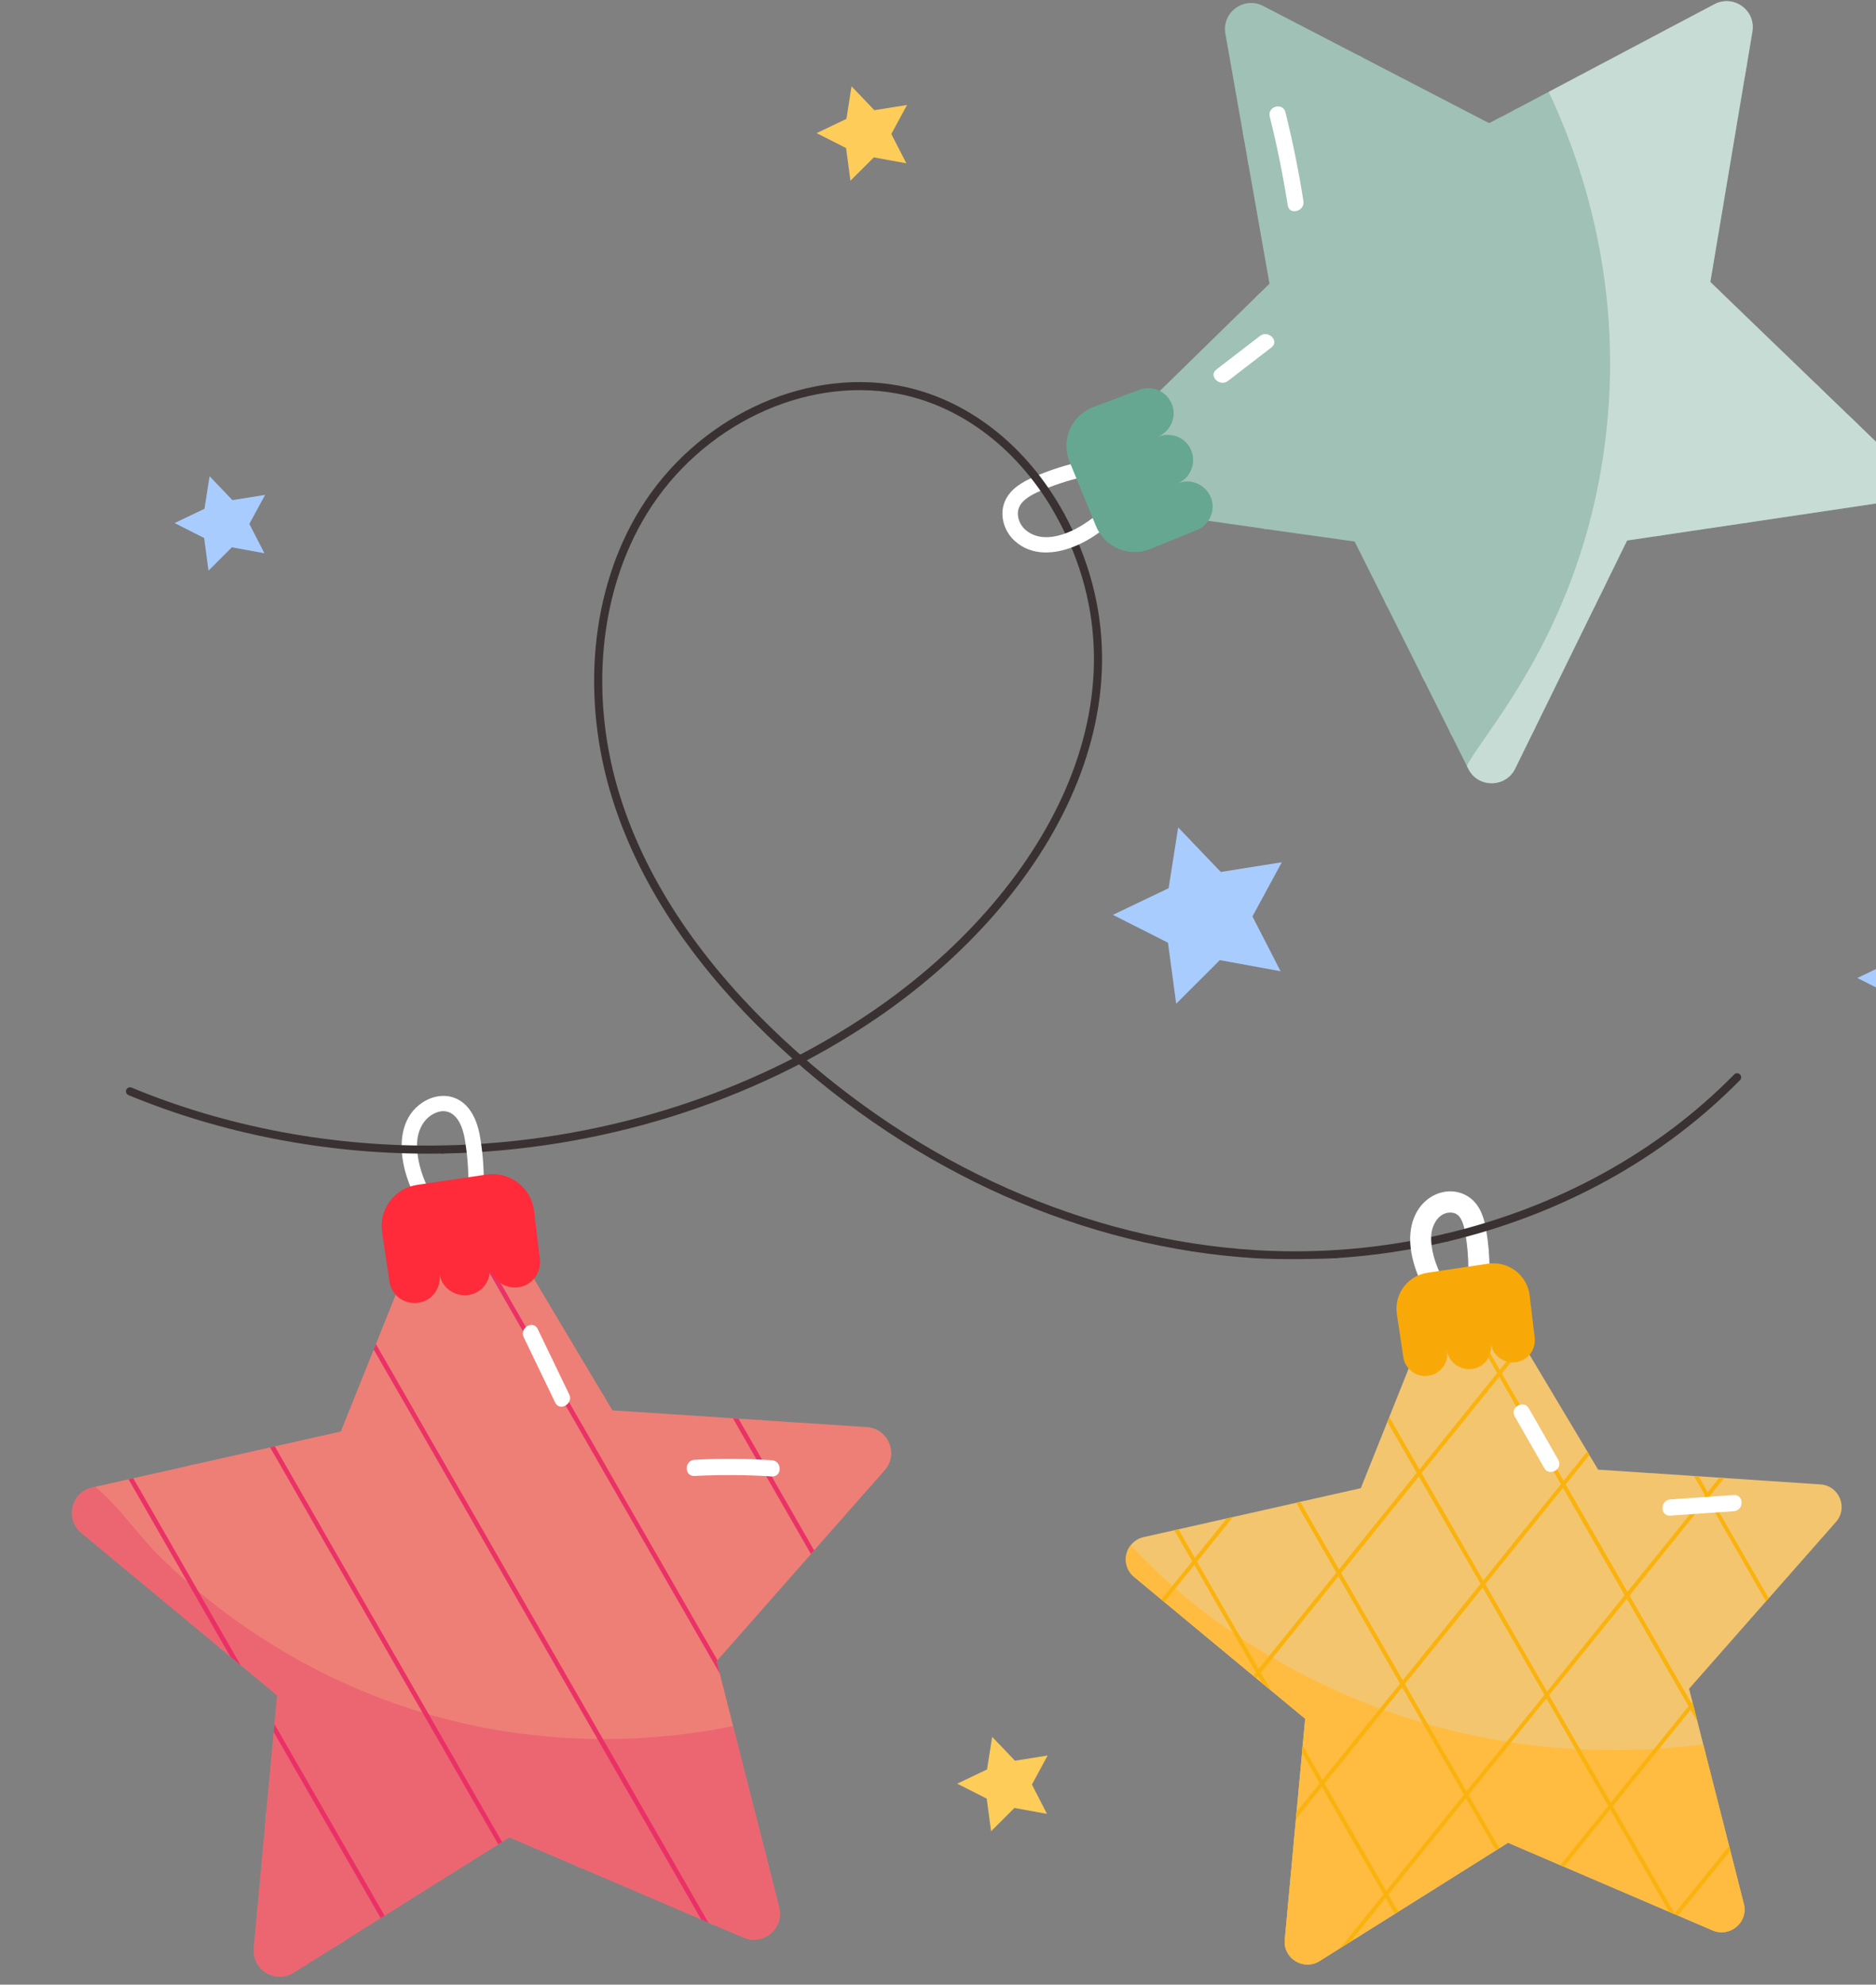
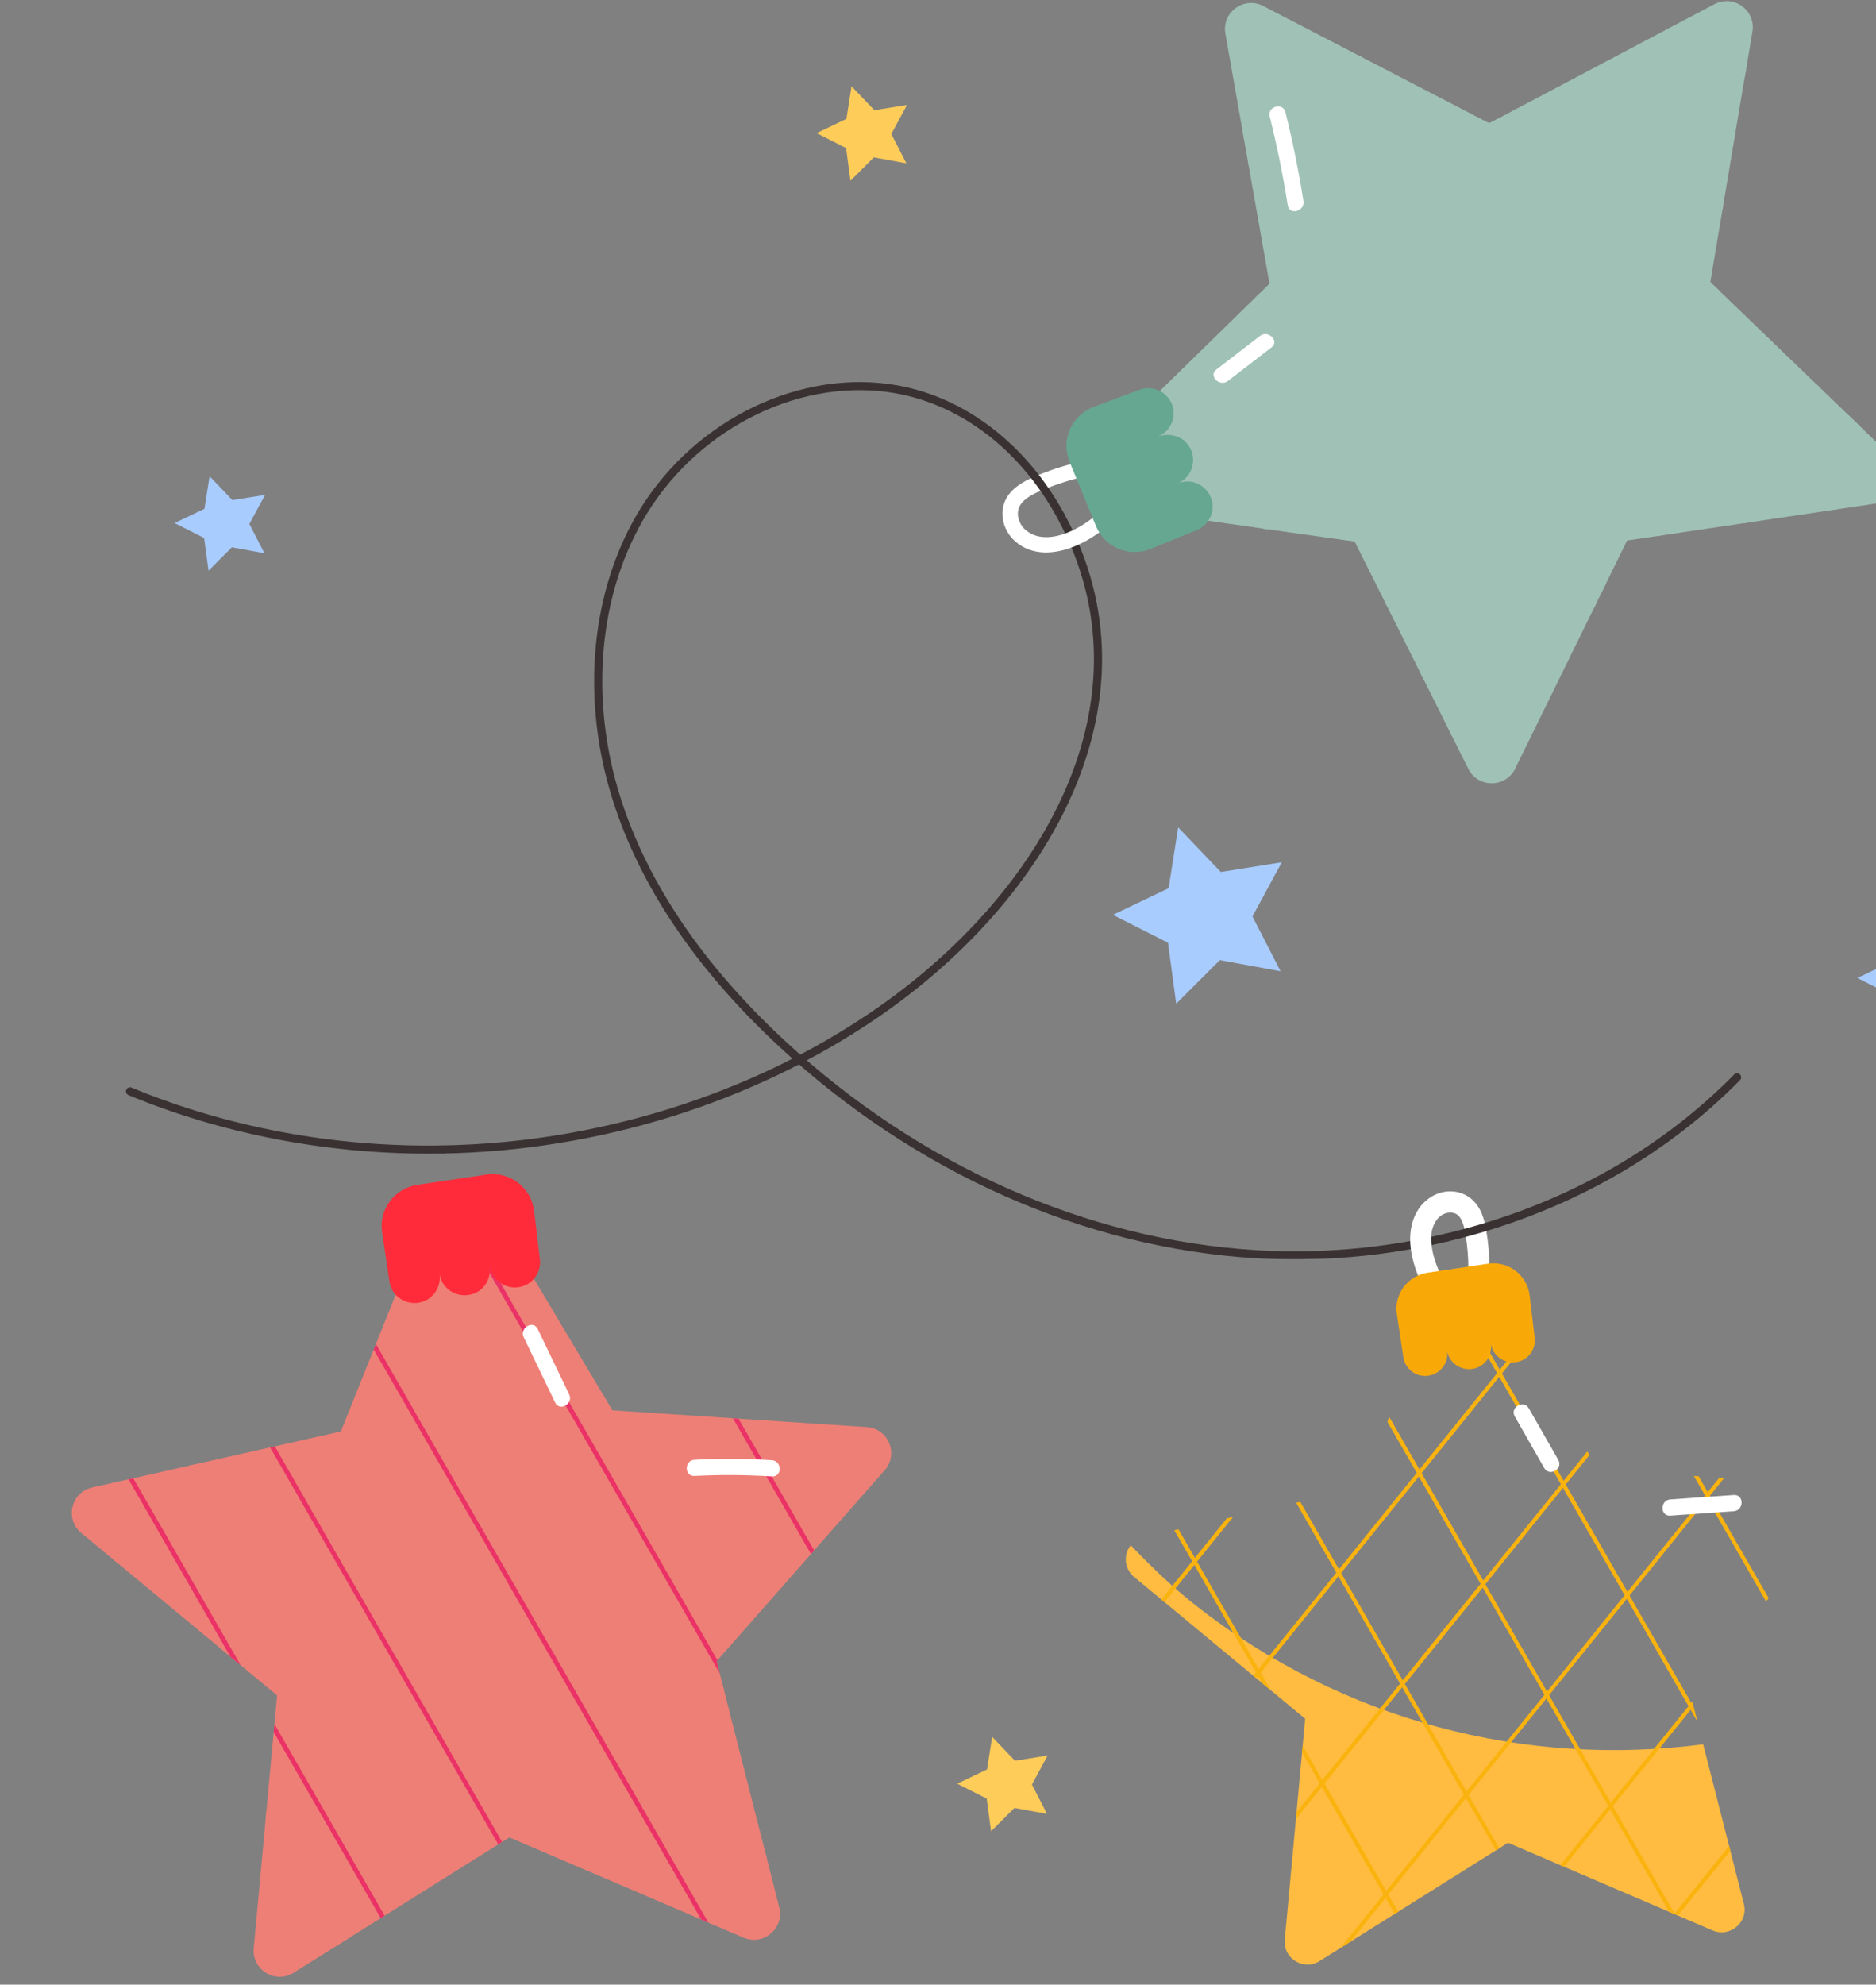
<svg xmlns="http://www.w3.org/2000/svg" width="209" height="221" viewBox="0 0 209 221" fill="none">
  <rect x="0" y="0" width="209" height="221" fill="#808080" stroke="none" />
  <g id="Frame" clip-path="url(#clip0_96_180)">
    <g id="Group">
      <path id="Vector" d="M148.792 140.102C148.212 140.102 148.183 139.237 148.763 139.201C152.912 138.942 157.031 138.328 161.074 137.368C161.132 137.353 161.192 137.351 161.251 137.36C161.31 137.369 161.366 137.389 161.417 137.42C161.468 137.451 161.512 137.492 161.547 137.54C161.581 137.589 161.606 137.643 161.619 137.701C161.633 137.758 161.636 137.818 161.626 137.877C161.617 137.935 161.596 137.991 161.565 138.042C161.534 138.092 161.493 138.136 161.445 138.171C161.397 138.205 161.342 138.23 161.285 138.244C157.191 139.217 153.02 139.838 148.82 140.1L148.792 140.102ZM49.313 128.452C49.193 128.454 49.077 128.407 48.991 128.323C48.906 128.239 48.857 128.125 48.855 128.005C48.854 127.886 48.901 127.771 48.985 127.685C49.069 127.6 49.184 127.551 49.304 127.55C66.493 127.244 83.478 121.954 97.133 112.652C116.184 99.679 128.777 77.837 117.776 57.656C117.747 57.603 117.729 57.546 117.723 57.487C117.717 57.428 117.723 57.369 117.74 57.312C117.757 57.255 117.785 57.202 117.822 57.156C117.86 57.11 117.906 57.072 117.958 57.044C118.011 57.015 118.068 56.998 118.127 56.992C118.187 56.986 118.247 56.991 118.304 57.008C118.361 57.025 118.414 57.053 118.46 57.09C118.506 57.128 118.545 57.174 118.573 57.226C129.774 77.782 117.168 100.1 97.646 113.398C83.845 122.796 66.683 128.143 49.32 128.452H49.313Z" fill="#3A3232" />
-       <path id="Vector_2" d="M204.535 169.481L197.053 177.976L196.741 178.32L188.177 188.052L189.118 191.737L192.632 205.543L192.773 206.09L194.278 212.011C194.796 214.039 192.742 215.79 190.797 214.962L186.938 213.307L186.624 213.166H186.608L186.515 213.135L185.935 212.884L174.25 207.87L173.826 207.699L168.008 205.199L155.774 212.884L150.441 216.227H150.426L147.022 218.367C145.234 219.491 142.928 218.085 143.133 215.993L144.371 202.577L144.45 201.764L145.061 195.157L145.125 194.377L145.406 191.393L140.624 187.441L129.723 178.399L126.335 175.587C125.825 175.164 125.502 174.56 125.435 173.903C125.368 173.246 125.561 172.589 125.974 172.072C126.302 171.636 126.791 171.308 127.402 171.167L144.402 167.341L144.858 167.231L151.603 165.716C161.611 140.692 160.955 142.402 161.138 142.195C162.174 140.803 164.416 140.82 165.357 142.414L176.837 161.624L177.072 162.03L178.046 163.654L189.243 164.39L202.794 165.295C204.896 165.419 205.932 167.903 204.535 169.481Z" fill="#F3C56F" />
      <path id="Vector_3" d="M190.797 214.962L168.008 205.199L147.022 218.367C145.234 219.491 142.928 218.085 143.133 215.993L145.406 191.393L126.335 175.587C125.825 175.165 125.502 174.56 125.435 173.903C125.368 173.246 125.561 172.589 125.974 172.072C128.233 174.432 130.555 176.68 133.173 178.741C149.687 191.716 170.018 196.819 189.746 194.236L194.278 212.011C194.796 214.039 192.742 215.79 190.797 214.962Z" fill="#FFBC40" />
      <path id="Vector_4" d="M136.671 169.075L137.375 168.919L129.722 178.399L129.377 178.117C130.249 177.038 137.075 168.571 136.671 169.075ZM169.81 149.863L139.964 186.879L139.619 186.599L167.082 152.534L169.558 149.457L169.81 149.863ZM176.837 161.624L177.071 162.03L165.183 176.775V176.79C165.045 176.962 155.613 188.638 156.212 187.893L147.57 198.61L147.256 198.985L144.37 202.577L144.45 201.764L147.021 198.577L147.32 198.202C149.964 194.916 171.131 168.695 173.889 165.28V165.263L174.201 164.888L176.837 161.624ZM192.082 164.591L181.542 177.665L181.243 178.04L163.614 199.875L163.317 200.25L154.676 210.964V210.98L150.44 216.227H150.425L149.296 216.945L154.127 210.947V210.932L163.081 199.844L163.38 199.467L172.052 188.739V188.722L172.351 188.363L180.993 177.634L181.307 177.258L190.247 166.169V166.153L191.549 164.544L192.082 164.591ZM188.663 190.004L179.691 201.124L174.25 207.87L173.825 207.699L188.537 189.458L188.663 190.004ZM192.772 206.09L186.939 213.307L186.623 213.166H186.607L186.514 213.135L186.561 213.071L192.631 205.543L192.772 206.09Z" fill="#FAB30E" />
      <path id="Vector_5" d="M141.595 188.239L140.606 187.426L133.064 174.276L130.82 170.402L131.291 170.293L141.595 188.239ZM155.774 212.884L155.382 213.119L154.127 210.949V210.931L147.258 198.984L147.022 198.577L145.061 195.157L145.125 194.377L147.32 198.202L147.571 198.61L154.676 210.964V210.98L155.774 212.884ZM167.034 205.81L166.658 206.043L163.318 200.249L163.081 199.844L156.212 187.895C156.459 188.325 152.767 181.89 144.403 167.341L144.857 167.231L163.38 199.467L163.615 199.875L167.034 205.81ZM186.608 213.166L186.515 213.135L185.935 212.884L172.053 188.739V188.722L165.184 176.79V176.773C165.494 177.32 160.722 169.041 154.566 158.329L154.785 157.796C179.012 199.937 150.57 150.461 172.351 188.363C177.088 196.599 181.825 204.835 186.561 213.071L186.608 213.166ZM189.117 191.737L181.243 178.038L180.993 177.634L173.889 165.28V165.263L160.886 142.632C160.945 142.473 161.03 142.326 161.138 142.195C182.241 178.853 167.909 153.965 181.307 177.258L181.542 177.665L188.71 190.128L189.117 191.737ZM197.053 177.976L196.741 178.32L188.71 164.357L189.243 164.39L190.246 166.153V166.17L197.053 177.976Z" fill="#FAB30E" />
      <path id="Vector_6" d="M29.458 61.607L27.779 58.34L29.533 55.108L25.891 55.689L23.349 53.03L22.777 56.657L19.453 58.245L22.741 59.907L23.23 63.546L25.832 60.945L29.458 61.607Z" fill="#A9CCFF" />
      <path id="Vector_7" d="M100.976 18.188L99.299 14.919L101.05 11.688L97.409 12.269L94.866 9.611L94.297 13.238L90.973 14.824L94.259 16.486L94.747 20.125L97.35 17.526L100.976 18.188Z" fill="#FDCC59" />
      <path id="Vector_8" d="M142.664 108.151L139.532 102.049L142.802 96.016L136.006 97.099L131.257 92.137L130.191 98.909L123.984 101.872L130.122 104.976L131.035 111.77L135.895 106.915L142.664 108.151Z" fill="#A9CCFF" />
      <path id="Vector_9" d="M116.642 201.984L114.965 198.715L116.716 195.483L113.076 196.064L110.534 193.407L109.963 197.034L106.639 198.62L109.925 200.282L110.413 203.921L113.018 201.322L116.642 201.984Z" fill="#FDCC59" />
      <path id="Vector_10" d="M216.925 112.263L215.248 108.996L217 105.765L213.358 106.346L210.816 103.689L210.246 107.315L206.922 108.902L210.208 110.564L210.697 114.202L213.299 111.603L216.925 112.263Z" fill="#A9CCFF" />
      <path id="Vector_11" d="M164.175 146.755C164.023 146.728 163.877 146.672 163.747 146.589C163.617 146.506 163.505 146.399 163.417 146.273C163.328 146.146 163.266 146.004 163.233 145.854C163.2 145.704 163.197 145.549 163.224 145.397C163.7 142.727 163.709 140.018 163.25 137.347C163.118 136.584 162.897 135.654 162.345 135.25C161.9 134.923 161.151 134.951 160.605 135.315C160.036 135.693 159.616 136.422 159.484 137.261C159.207 139.035 160.198 142.445 162.362 144.483C162.576 144.7 162.697 144.99 162.7 145.294C162.703 145.597 162.587 145.89 162.378 146.111C162.168 146.331 161.881 146.462 161.577 146.476C161.272 146.49 160.974 146.385 160.745 146.185C159.261 144.786 158.139 142.867 157.5 140.64C155.626 134.085 160.806 131.22 163.74 133.363C164.969 134.263 165.362 135.754 165.569 136.952C166.075 139.891 166.065 142.869 165.538 145.808C165.511 145.96 165.454 146.104 165.371 146.234C165.288 146.363 165.18 146.475 165.053 146.563C164.927 146.651 164.784 146.713 164.633 146.746C164.482 146.779 164.327 146.782 164.175 146.755Z" fill="white" />
      <path id="Vector_12" d="M170.992 149.103C171.034 149.852 170.723 150.616 170.15 151.114C168.678 152.372 166.381 151.521 166.094 149.619C166.215 150.427 165.911 151.32 165.278 151.87C163.786 153.128 161.498 152.269 161.215 150.385C161.51 152.362 159.506 153.775 157.778 153.015C157.427 152.855 157.117 152.617 156.873 152.319C156.628 152.022 156.455 151.672 156.367 151.298L155.621 146.327C155.461 145.265 155.732 144.183 156.373 143.319C157.015 142.455 157.975 141.88 159.042 141.721L165.773 140.721C166.311 140.641 166.86 140.669 167.388 140.805C167.915 140.94 168.409 141.179 168.842 141.508C169.275 141.837 169.636 142.249 169.906 142.72C170.176 143.191 170.348 143.711 170.412 144.249L170.992 149.103Z" fill="#F9A907" />
      <path id="Vector_13" d="M98.559 163.721L90.701 172.641L90.346 173.054L79.931 184.877L79.838 184.98L80.194 186.362V186.372L80.539 187.744L80.7 188.371L81.675 192.209L85.299 206.432L85.46 207.059L86.813 212.394C87.4 214.725 85.058 216.712 82.833 215.763L79.564 214.371L79.058 214.154L78.932 214.096H78.922L78.119 213.742L64.824 208.053L64.331 207.846L56.749 204.603L55.946 205.107H55.934L55.509 205.382C55.32 205.499 32.508 219.802 32.717 219.671C30.675 220.95 28.048 219.352 28.266 216.952C28.355 215.991 30.889 188.588 30.872 188.794L26.821 185.436L25.673 184.489L24.895 183.835L13.01 173.978L12.608 173.647L9.052 170.701C7.195 169.159 7.917 166.165 10.269 165.641L10.614 165.56L14.318 164.726L14.845 164.611L21.029 163.219L21.831 163.035L30.09 161.174L30.618 161.059L37.971 159.403L48.513 133.141C48.651 132.797 48.846 132.49 49.075 132.263C49.184 132.124 49.316 132.005 49.464 131.909C50.761 130.926 52.779 131.166 53.72 132.742L67.13 155.211L67.417 155.691L68.231 157.049L81.652 157.929L82.27 157.975L84.61 158.123L85.242 158.169L96.564 158.912C98.972 159.072 100.154 161.916 98.559 163.721Z" fill="#EE7F76" />
      <path id="Vector_14" d="M21.028 163.219L21.831 163.035L17.231 168.747L16.876 169.181L13.01 173.979L12.607 173.647L16.599 168.702L16.955 168.267L21.028 163.219ZM58.985 141.56L56.665 144.43V144.44L46.273 157.326L45.928 157.748L35.87 170.211V170.223L25.476 183.107L25.12 183.542L24.893 183.839L24.491 183.507L24.846 183.05C24.238 183.805 33.508 172.322 45.654 157.269L45.999 156.834L58.697 141.094L58.985 141.56ZM67.13 155.212L67.416 155.691L64.926 158.774L64.57 159.209L44.13 184.557V184.568L43.774 184.991L29.596 202.57C29.613 202.398 29.692 201.473 29.677 201.645L33.45 196.974L43.5 184.511L43.843 184.088V184.076L64.296 158.73L64.641 158.295L67.13 155.212ZM85.242 158.169L83.578 160.237L83.222 160.67L73.174 173.123L72.829 173.556L62.782 186.008V186.018L62.426 186.453L52.378 198.914L52.033 199.339L38.602 215.981L37.271 216.815L41.355 211.755L41.7 211.32L51.758 198.859L52.104 198.436L62.15 185.974L62.506 185.539L72.554 173.078L72.9 172.653L82.948 160.192L83.303 159.758L84.61 158.125L85.242 158.169ZM80.699 188.371L71.029 200.366L70.673 200.8L64.822 208.053L64.33 207.846L70.399 200.32L70.754 199.873L80.538 187.744L80.699 188.371ZM85.459 207.061L79.563 214.371L79.058 214.154L85.299 206.432L85.459 207.061Z" fill="#EE7F76" />
      <path id="Vector_15" d="M26.821 185.436L25.673 184.489L25.123 183.54L16.876 169.181L16.6 168.7L14.318 164.726L14.845 164.611L16.956 168.267L17.232 168.748L25.478 183.105L26.821 185.436ZM42.846 213.319L42.41 213.594L41.355 211.755L30.492 192.873L30.572 191.97L41.699 211.32L42.846 213.319ZM55.934 205.107L55.51 205.382L52.033 199.339L51.757 198.857L43.775 184.99L43.499 184.509L35.252 170.163L30.092 161.174L30.618 161.059L35.872 170.209V170.221L43.844 184.076V184.088L44.13 184.557V184.568L52.104 198.436L52.379 198.916L55.934 205.107ZM78.922 214.096L78.119 213.742L70.674 200.8L70.397 200.32L62.427 186.453L62.151 185.972L45.931 157.747L45.656 157.265L41.63 150.275L41.882 149.67L46 156.832L46.276 157.324L62.507 185.539L62.783 186.008V186.018L70.755 199.875L71.031 200.366L78.922 214.096ZM80.194 186.362L72.831 173.557L72.555 173.076L64.571 159.209L64.294 158.728L49.075 132.263C49.184 132.124 49.316 132.005 49.464 131.909L56.668 144.428V144.438L64.641 158.295L64.926 158.776L72.9 172.653L73.174 173.123L79.931 184.877L79.838 184.98L80.194 186.362ZM90.701 172.643L90.346 173.054L83.223 160.67L82.947 160.191L81.652 157.929L82.27 157.975L83.304 159.758L83.58 160.237L90.701 172.643Z" fill="#EA3267" />
-       <path id="Vector_16" d="M52.598 137.239C52.472 137.239 52.348 137.211 52.234 137.159C52.12 137.106 52.019 137.028 51.938 136.932C51.857 136.836 51.798 136.724 51.766 136.603C51.733 136.481 51.728 136.355 51.751 136.231C52.306 133.12 52.317 129.963 51.782 126.852C51.252 123.762 49.572 123.162 48.005 124.205C47.228 124.721 46.685 125.651 46.512 126.759C46.169 128.956 47.367 133.016 49.952 135.453C50.105 135.612 50.19 135.823 50.19 136.043C50.191 136.263 50.106 136.475 49.955 136.634C49.803 136.794 49.595 136.89 49.375 136.901C49.154 136.913 48.938 136.84 48.77 136.697C45.097 133.236 42.774 125.622 47.051 122.779C49.281 121.295 52.655 121.773 53.476 126.562C54.046 129.87 54.036 133.224 53.444 136.53C53.409 136.729 53.305 136.908 53.15 137.038C52.995 137.167 52.8 137.238 52.598 137.239Z" fill="white" />
      <path id="Vector_17" d="M60.163 140.387C60.209 141.247 59.854 142.12 59.196 142.69C57.532 144.114 54.886 143.184 54.557 140.979C54.624 141.452 54.574 141.934 54.411 142.384C54.247 142.833 53.976 143.236 53.62 143.557C51.921 144.99 49.294 144.024 48.97 141.855C49.036 142.326 48.985 142.807 48.822 143.254C48.658 143.701 48.387 144.102 48.033 144.421C46.467 145.758 43.916 145.052 43.421 142.9L43.416 142.866L42.567 137.211C42.476 136.609 42.506 135.995 42.654 135.404C42.802 134.813 43.066 134.257 43.429 133.768C43.793 133.279 44.25 132.865 44.775 132.552C45.299 132.239 45.88 132.031 46.485 131.941L54.189 130.795C54.806 130.703 55.434 130.736 56.038 130.89C56.641 131.045 57.207 131.319 57.703 131.696C58.198 132.072 58.612 132.544 58.921 133.083C59.23 133.622 59.426 134.218 59.5 134.834L60.163 140.387Z" fill="#FF2B3A" />
-       <path id="Vector_18" d="M82.833 215.765L56.749 204.603L32.717 219.671C30.675 220.95 28.048 219.352 28.266 216.952L30.872 188.794L9.052 170.701C7.195 169.159 7.917 166.165 10.269 165.641L10.614 165.56C13.341 167.812 15.464 171.055 17.898 173.42C21.828 177.251 26.184 180.623 30.882 183.471C35.974 186.565 41.439 189.002 47.147 190.724C58.297 194.06 70.273 194.517 81.675 192.209L86.813 212.394C87.4 214.725 85.058 216.712 82.833 215.763V215.765Z" fill="#EA3267" fill-opacity="0.314" />
      <path id="Vector_19" d="M140.733 0.667L165.916 13.724L185.545 3.347L186.118 3.042L191.002 0.464C193.135 -0.653 195.629 1.138 195.232 3.515L194.651 7.009L194.559 7.549L194.533 7.685L194.535 7.695L194.38 8.556L190.545 31.398L191.225 32.056L191.228 32.067L202.348 42.776C205.216 45.539 208.083 48.303 210.95 51.066C212.683 52.736 211.748 55.657 209.356 56.016L194.09 58.288L181.271 60.187C169.854 83.444 168.684 85.836 168.805 85.59C167.742 87.756 164.651 87.766 163.58 85.616C161.855 82.129 151.002 60.476 150.916 60.302L141.143 58.931L140.493 58.829C122.59 56.251 122.231 56.507 121.364 55.715C120.099 54.696 119.852 52.685 121.167 51.401C127.922 44.798 134.677 38.194 141.43 31.589L138.587 15.489L136.516 3.74C136.1 1.372 138.592 -0.447 140.733 0.667Z" fill="#A0C1B6" />
      <path id="Vector_20" d="M158.662 75.783L158.293 75.051L171.065 80.984L170.835 81.45L158.662 75.783ZM128.517 44.213L131.866 45.774L131.878 45.77C173.414 65.098 120.333 40.403 161.955 59.764L161.966 59.763L177.857 67.146L177.629 67.614C161.129 59.943 144.629 52.271 128.129 44.6L128.517 44.213ZM139.9 33.091L140.298 32.701L173.989 48.367L173.999 48.364C191.554 56.538 152.587 38.423 195.012 58.145L194.091 58.288C162.178 43.447 179.153 51.341 173.599 48.756L173.588 48.759L139.9 33.091ZM138.483 14.869L156.439 23.219L170.972 29.98L170.982 29.979L186.034 36.977L205.955 46.25L207.084 47.34C171.201 30.649 190.485 39.605 138.588 15.489L138.483 14.869ZM169.021 12.086L191.992 22.768L191.907 23.294L168.447 12.392L169.021 12.086ZM186.119 3.042L194.652 7.009L194.56 7.549L185.546 3.347L186.119 3.042Z" fill="#A0C1B6" />
      <path id="Vector_21" d="M178.956 64.903L178.304 66.237L161.726 81.917L161.49 81.433C161.265 81.642 164.406 78.664 178.956 64.903ZM202.348 42.776L202.719 43.134C197.054 48.491 184.524 60.342 185.339 59.584L184.439 59.721L189.037 55.368L202.348 42.776ZM191.227 32.067L191.595 32.412L186.124 37.591C179.327 44.045 163.355 59.142 154.513 67.504L154.277 67.021L161.954 59.764L161.964 59.763L173.587 48.759L173.597 48.756L173.985 48.367L173.997 48.364L191.227 32.067ZM194.534 7.695L194.379 8.556C186.783 15.746 148.74 51.738 141.142 58.931L140.492 58.829L170.97 29.98L170.98 29.979L182.603 18.975L183.017 18.592L194.534 7.695ZM167.178 13.052C155.371 24.231 171.564 8.896 121.803 56.009C121.642 55.936 121.493 55.838 121.363 55.717L131.864 45.774L131.876 45.77L165.792 13.661L165.915 13.724L167.178 13.052ZM151.301 6.148L151.785 6.394C150.49 7.623 156.486 1.948 139.099 18.398L138.995 17.788L151.301 6.148Z" fill="#A0C1B6" />
      <path id="Vector_22" d="M125.841 51.566C125.848 51.678 125.834 51.791 125.797 51.898C125.761 52.004 125.704 52.103 125.629 52.187C125.555 52.272 125.464 52.341 125.363 52.391C125.261 52.44 125.151 52.47 125.038 52.477C121.871 52.678 118.79 53.419 115.882 54.677C114.924 55.089 113.896 55.631 113.53 56.506C113.207 57.279 113.487 58.31 114.196 58.957C117.039 61.552 122.781 57.767 124.707 54.402C124.825 54.215 125.011 54.081 125.227 54.028C125.442 53.974 125.669 54.006 125.862 54.115C126.054 54.224 126.197 54.404 126.26 54.615C126.324 54.827 126.303 55.054 126.202 55.251C123.694 59.63 116.819 63.68 113.033 60.218C111.79 59.084 111.341 57.286 111.942 55.847C112.546 54.402 113.999 53.622 115.197 53.104C118.28 51.769 121.573 50.978 124.928 50.767C125.041 50.759 125.154 50.774 125.261 50.81C125.368 50.847 125.467 50.904 125.552 50.978C125.637 51.052 125.707 51.143 125.756 51.244C125.806 51.345 125.836 51.455 125.843 51.568L125.841 51.566Z" fill="white" />
      <path id="Vector_23" d="M127.093 43.352C129.195 42.716 131.076 44.543 130.71 46.52C130.621 46.984 130.419 47.42 130.121 47.789C129.823 48.158 129.439 48.448 129.002 48.634C129.447 48.456 129.929 48.39 130.406 48.442C130.883 48.493 131.34 48.66 131.737 48.928C133.541 50.23 133.222 53.001 131.185 53.831C133.303 52.968 135.436 54.789 135.055 56.92C134.971 57.352 134.79 57.76 134.524 58.112C134.259 58.463 133.916 58.75 133.522 58.95L128.175 61.127C127.609 61.358 127.003 61.475 126.392 61.473C125.78 61.47 125.175 61.347 124.611 61.112C124.047 60.876 123.536 60.532 123.105 60.1C122.675 59.667 122.335 59.154 122.103 58.59L119.155 51.41C118.919 50.835 118.802 50.22 118.809 49.599C118.816 48.979 118.949 48.366 119.198 47.798C119.448 47.229 119.809 46.717 120.261 46.29C120.713 45.863 121.247 45.531 121.831 45.313L127.093 43.352Z" fill="#66A791" />
-       <path id="Vector_24" d="M195.232 3.515L190.545 31.398L210.95 51.066C212.683 52.736 211.748 55.657 209.356 56.016L181.271 60.187L168.805 85.59C167.742 87.756 164.651 87.766 163.58 85.616L163.42 85.303C165.398 81.244 177.985 68.313 179.286 43.985C179.891 32.405 177.491 20.713 172.533 10.232L191 0.466C193.135 -0.655 195.629 1.136 195.232 3.515Z" fill="#FBFFFE" fill-opacity="0.43" />
      <path id="Vector_25" d="M160.738 137.911C160.724 137.853 160.722 137.793 160.731 137.735C160.74 137.676 160.761 137.62 160.792 137.57C160.823 137.519 160.864 137.476 160.912 137.441C160.96 137.406 161.015 137.381 161.073 137.367C173.636 134.38 184.746 128.251 193.201 119.647C193.243 119.605 193.292 119.571 193.347 119.548C193.402 119.525 193.46 119.512 193.52 119.512C193.579 119.511 193.638 119.522 193.693 119.544C193.749 119.566 193.799 119.599 193.841 119.64C193.884 119.682 193.918 119.731 193.941 119.786C193.964 119.84 193.977 119.899 193.977 119.958C193.978 120.017 193.967 120.076 193.945 120.131C193.923 120.186 193.89 120.236 193.848 120.278C185.274 129.004 174.012 135.217 161.283 138.244C161.167 138.271 161.044 138.252 160.942 138.189C160.839 138.127 160.766 138.027 160.738 137.911ZM139.895 140.111C120.824 138.956 101.985 130.599 86.849 116.579C77.6 108.01 71.35 98.778 68.278 89.138C64.657 77.777 65.793 65.648 71.319 56.688C77.527 46.623 89.353 40.97 100.076 42.931C107.634 44.318 114.376 49.529 118.572 57.226C118.6 57.278 118.618 57.335 118.624 57.394C118.63 57.453 118.625 57.512 118.608 57.569C118.591 57.626 118.563 57.678 118.525 57.724C118.488 57.77 118.442 57.809 118.389 57.837C118.337 57.865 118.28 57.883 118.221 57.889C118.162 57.895 118.102 57.889 118.045 57.873C117.988 57.856 117.935 57.828 117.889 57.791C117.843 57.754 117.804 57.708 117.776 57.656C113.71 50.2 107.199 45.157 99.912 43.82C89.553 41.912 78.107 47.403 72.09 57.16C66.7 65.899 65.599 77.751 69.141 88.866C72.166 98.354 78.331 107.456 87.467 115.919C102.448 129.796 121.088 138.069 139.949 139.212C142.861 139.387 145.824 139.384 148.762 139.201C149.354 139.146 149.424 140.062 148.819 140.102C147.305 140.195 142.738 140.284 139.895 140.111ZM47.731 128.466C36.138 128.466 24.61 126.218 14.291 121.935C14.185 121.885 14.103 121.797 14.061 121.688C14.02 121.58 14.021 121.46 14.066 121.353C14.111 121.245 14.195 121.16 14.302 121.113C14.409 121.066 14.53 121.062 14.639 121.101C25.316 125.536 37.296 127.772 49.303 127.55C49.515 127.584 49.76 127.744 49.764 127.993C49.765 128.053 49.754 128.112 49.733 128.167C49.711 128.222 49.678 128.272 49.637 128.315C49.595 128.358 49.546 128.392 49.491 128.415C49.437 128.439 49.378 128.451 49.318 128.452C48.79 128.461 48.26 128.466 47.731 128.466Z" fill="#3A3232" />
      <path id="Vector_26" d="M141.458 12.973C142.272 16.242 142.941 19.544 143.464 22.872C143.643 24.015 145.39 23.53 145.211 22.39C144.688 19.064 144.019 15.762 143.205 12.494C142.924 11.368 141.177 11.844 141.458 12.973ZM136.797 42.422L141.657 38.681C142.579 37.971 141.288 36.704 140.376 37.405L135.516 41.145C134.594 41.855 135.885 43.123 136.797 42.422ZM168.758 157.733L172.04 163.472C172.618 164.481 174.182 163.573 173.604 162.561L170.321 156.824C169.743 155.815 168.178 156.721 168.758 157.733ZM193.154 168.281C194.31 168.2 194.319 166.395 193.154 166.476L186.086 166.968C184.93 167.047 184.921 168.851 186.086 168.771L193.154 168.281ZM58.344 148.904L61.848 156.181C62.352 157.226 63.914 156.313 63.412 155.27L59.908 147.994C59.404 146.948 57.842 147.86 58.344 148.904ZM85.99 164.407C87.155 164.481 87.15 162.676 85.99 162.602C83.123 162.418 80.247 162.401 77.378 162.551C76.218 162.612 76.211 164.417 77.378 164.355C80.247 164.205 83.123 164.223 85.99 164.407Z" fill="white" />
    </g>
  </g>
  <defs>
    <clipPath id="clip0_96_180">
      <rect width="209" height="220" fill="white" transform="translate(0 0.124)" />
    </clipPath>
  </defs>
</svg>